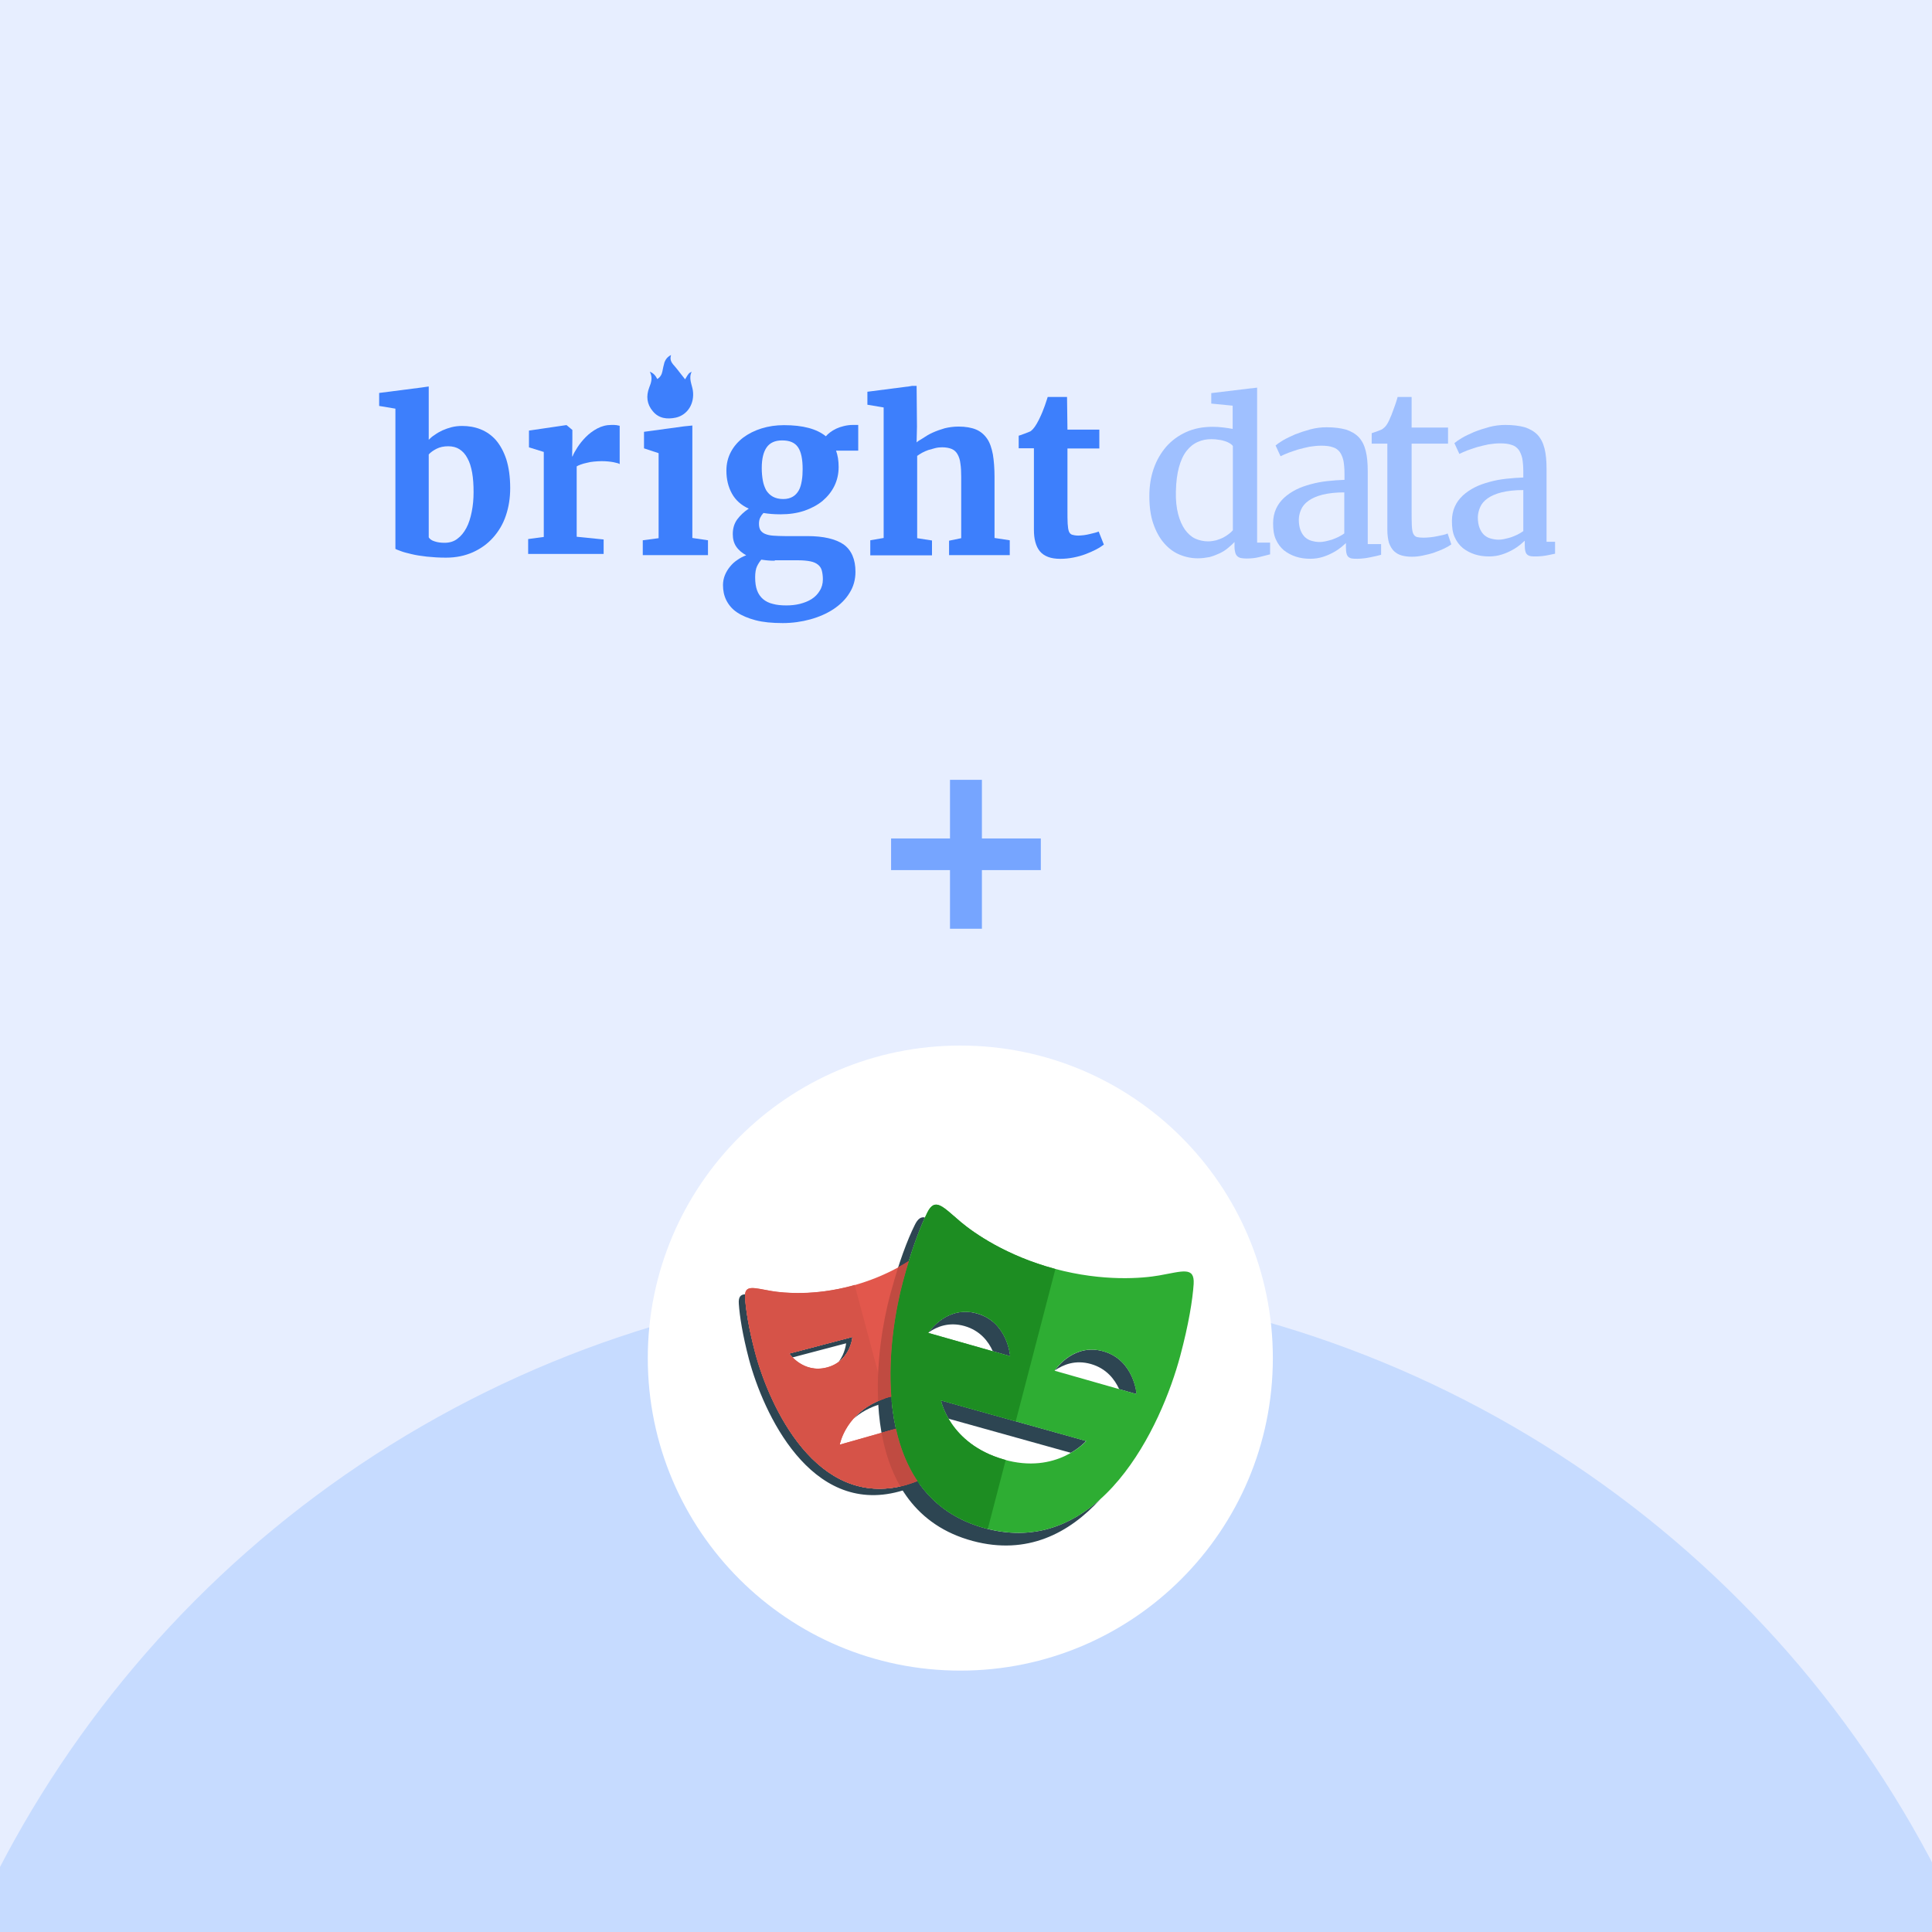
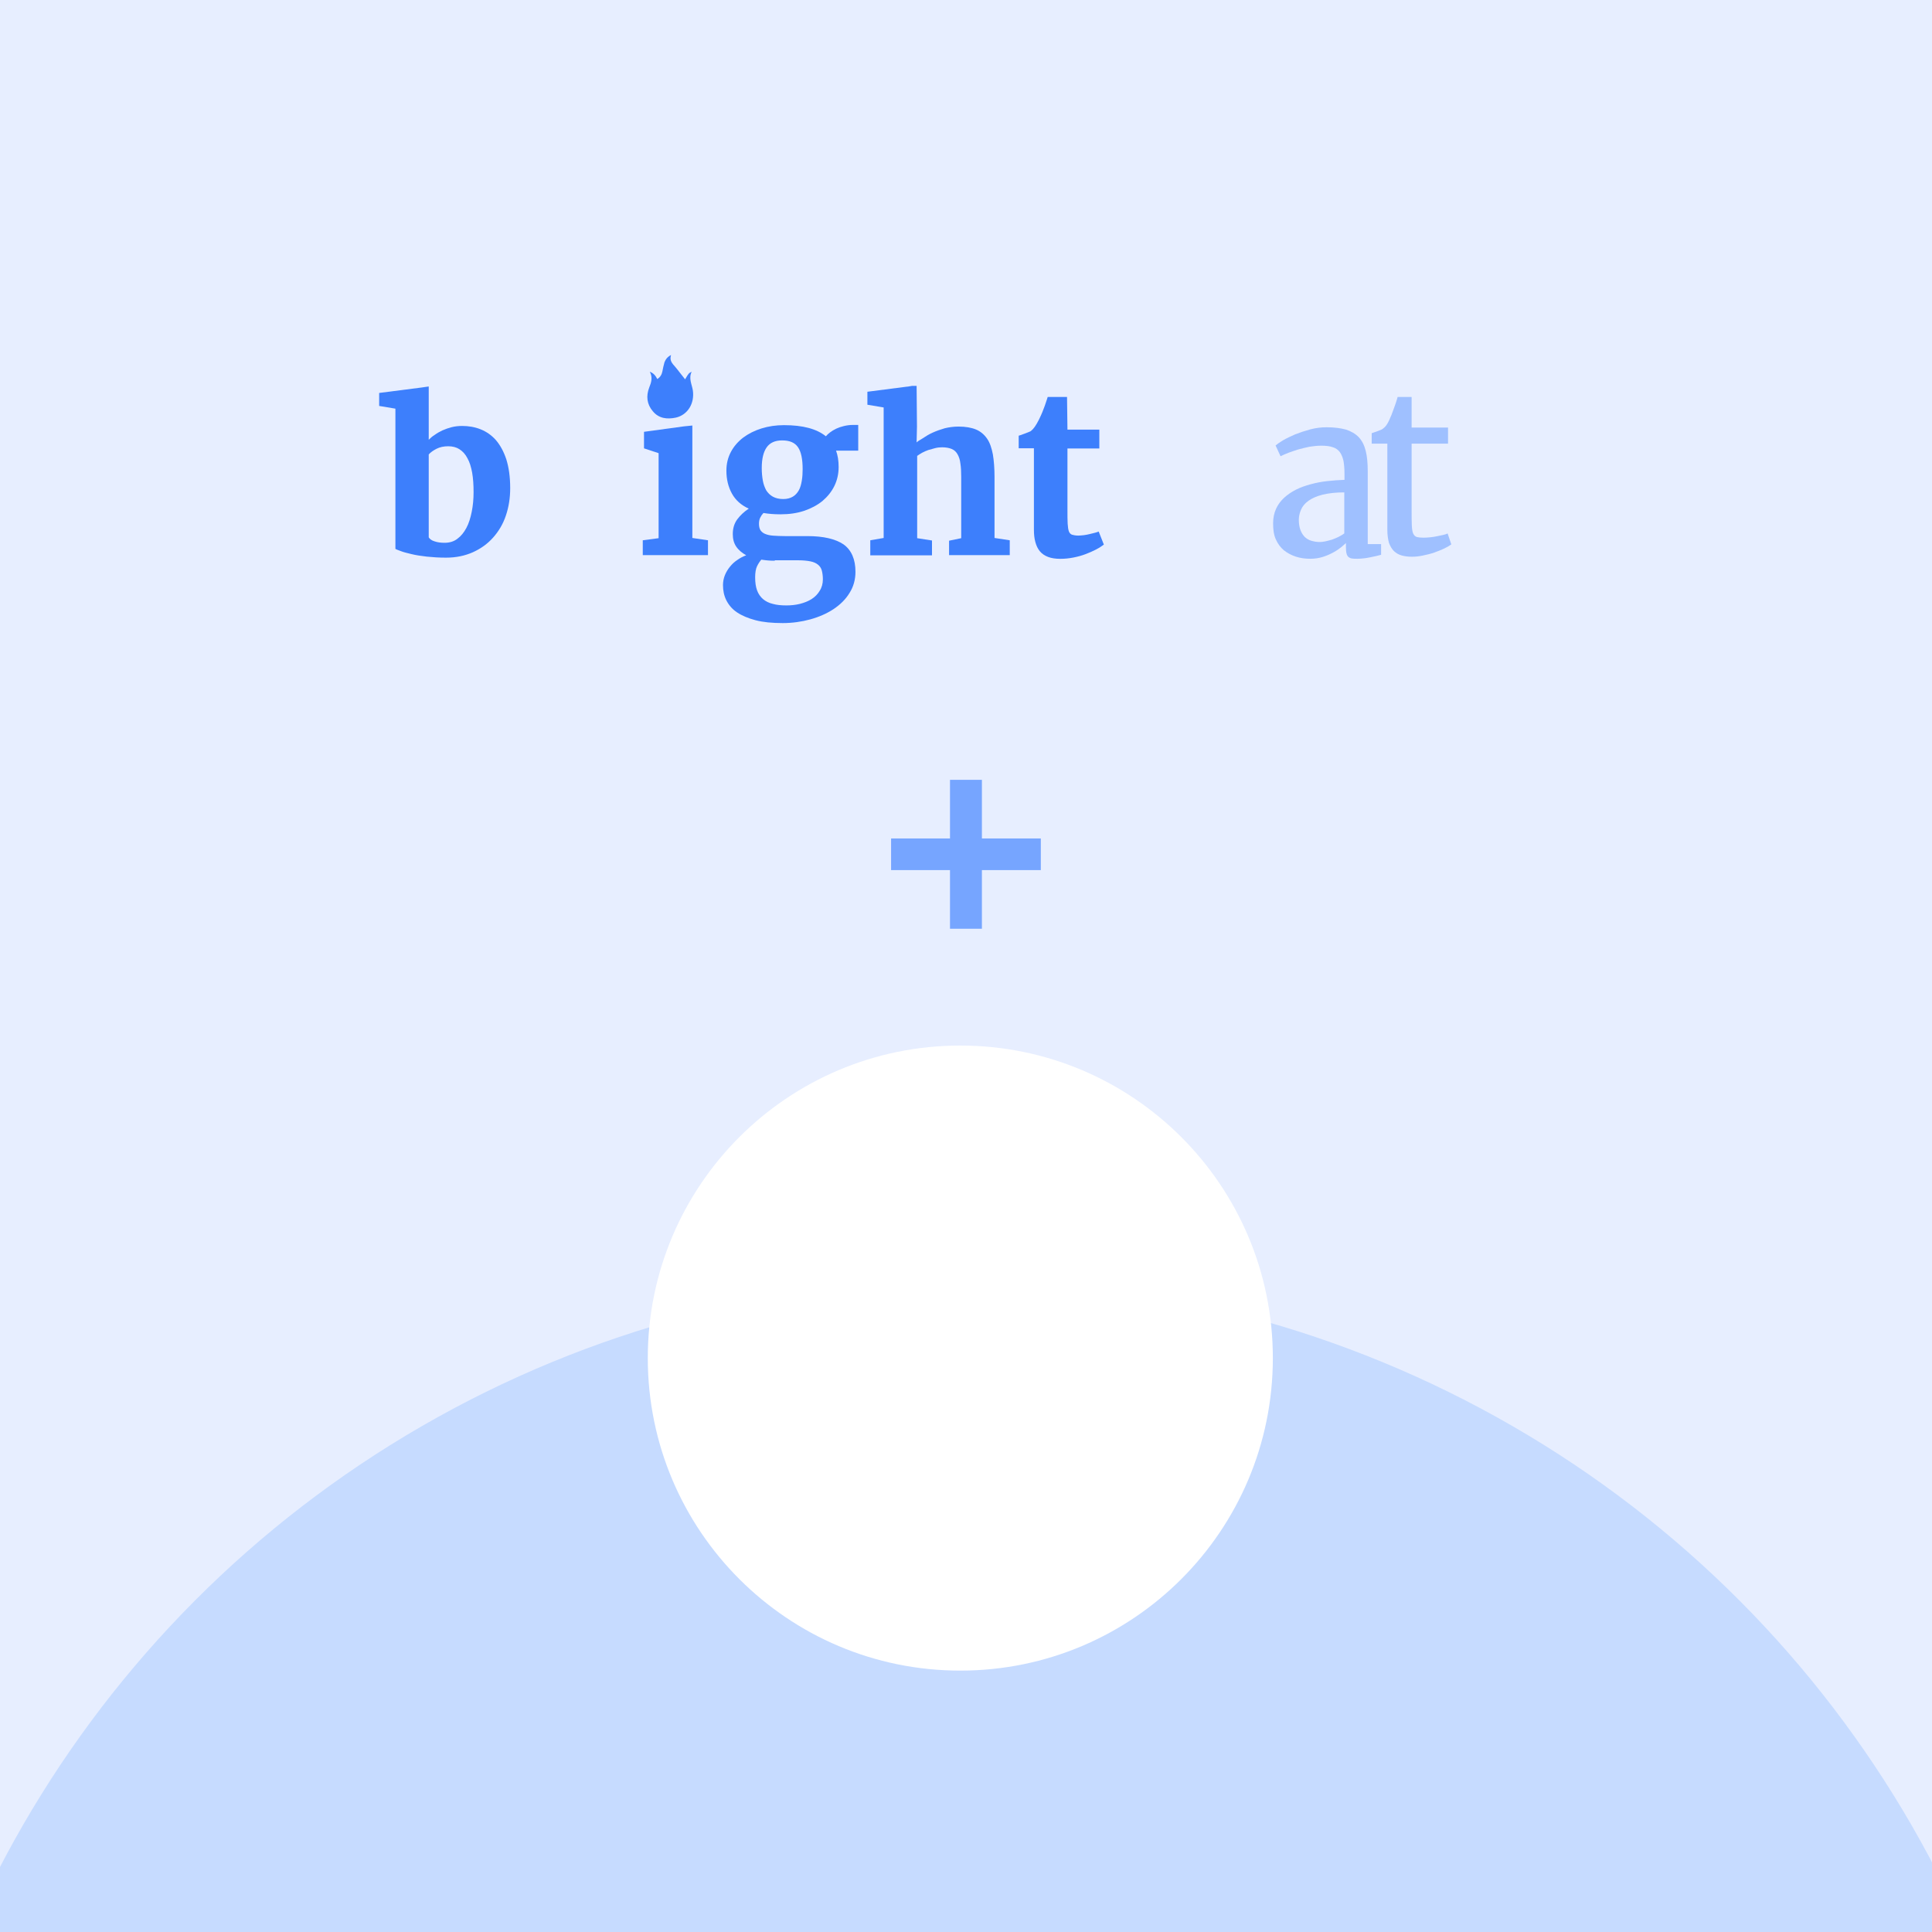
<svg xmlns="http://www.w3.org/2000/svg" width="170" height="170" viewBox="0 0 170 170" fill="none">
  <rect x="0" y="0" width="170" height="170" fill="#333333" stroke="none" />
  <g clip-path="url(#clip0)">
    <rect width="170" height="170" fill="#E7EEFF" />
    <g clip-path="url(#clip1)">
      <path d="M57.179 32.709C57.443 33.217 57.311 33.645 57.127 34.099C56.838 34.848 56.916 35.571 57.443 36.186C57.969 36.828 58.705 36.908 59.468 36.747C60.52 36.507 61.125 35.49 60.967 34.367C60.888 33.832 60.572 33.297 60.862 32.709C60.599 32.842 60.599 32.842 60.283 33.377C59.994 33.03 59.731 32.655 59.415 32.281C59.152 31.986 58.889 31.719 59.047 31.238C58.731 31.398 58.574 31.612 58.468 31.88C58.389 32.147 58.337 32.414 58.284 32.682C58.232 32.949 58.1 33.19 57.837 33.351C57.679 33.056 57.522 32.842 57.179 32.709Z" fill="#3D7FFC" />
      <path d="M34.793 48.295V35.959L33.363 35.719V34.577L37.092 34.098L37.725 34.007V34.503V38.696C37.87 38.548 38.051 38.383 38.269 38.254C38.468 38.106 38.703 37.977 38.938 37.867C39.192 37.756 39.445 37.664 39.735 37.59C40.024 37.517 40.332 37.48 40.658 37.48C41.237 37.48 41.78 37.572 42.287 37.775C42.794 37.977 43.246 38.291 43.626 38.714C44.006 39.156 44.314 39.709 44.549 40.409C44.767 41.109 44.893 41.939 44.893 42.952C44.893 43.818 44.767 44.61 44.513 45.366C44.26 46.121 43.88 46.748 43.391 47.3C42.902 47.853 42.305 48.277 41.617 48.59C40.911 48.903 40.133 49.069 39.246 49.069C38.63 49.069 38.069 49.032 37.544 48.977C37.038 48.922 36.585 48.848 36.205 48.756C35.825 48.664 35.517 48.59 35.282 48.498C35.047 48.406 34.866 48.35 34.793 48.295ZM39.445 39.267C39.047 39.267 38.703 39.341 38.413 39.488C38.124 39.636 37.888 39.801 37.725 39.986V47.282C37.816 47.429 37.979 47.558 38.232 47.632C38.486 47.724 38.793 47.761 39.119 47.761C39.554 47.761 39.934 47.65 40.242 47.411C40.567 47.171 40.821 46.858 41.038 46.453C41.255 46.047 41.4 45.568 41.508 45.034C41.617 44.5 41.671 43.91 41.671 43.302C41.671 42.676 41.635 42.104 41.545 41.589C41.454 41.091 41.328 40.667 41.128 40.317C40.947 39.967 40.712 39.709 40.422 39.525C40.169 39.359 39.825 39.267 39.445 39.267Z" fill="#3D7FFC" />
-       <path d="M46.473 48.741V47.432L47.848 47.248V39.768L46.545 39.362V37.888L49.803 37.409H49.857L50.364 37.833V38.644L50.346 40.155H50.382C50.455 39.952 50.6 39.694 50.799 39.381C50.998 39.068 51.251 38.754 51.541 38.459C51.83 38.165 52.174 37.907 52.554 37.704C52.934 37.501 53.351 37.391 53.803 37.391C54.002 37.391 54.147 37.391 54.256 37.409C54.364 37.428 54.455 37.446 54.527 37.465V40.836C54.455 40.781 54.274 40.726 53.984 40.67C53.695 40.615 53.333 40.578 52.934 40.578C52.717 40.578 52.482 40.597 52.265 40.615C52.048 40.634 51.83 40.67 51.631 40.726C51.432 40.763 51.269 40.818 51.106 40.873C50.944 40.928 50.835 40.984 50.744 41.039V47.23L53.115 47.469V48.741H46.473Z" fill="#3D7FFC" />
      <path d="M56.559 48.848V47.54L57.952 47.356V39.875L56.667 39.451V37.996L60.179 37.517L60.921 37.442V37.941V47.337L62.296 47.54V48.848H56.559Z" fill="#3D7FFC" />
      <path d="M68.677 45.255C68.134 45.255 67.628 45.216 67.178 45.139C67.065 45.255 66.972 45.389 66.897 45.542C66.822 45.696 66.784 45.868 66.784 46.079C66.784 46.309 66.822 46.501 66.915 46.655C67.009 46.789 67.14 46.904 67.328 46.981C67.515 47.057 67.74 47.115 68.04 47.134C68.34 47.153 68.677 47.172 69.071 47.172H71.038C72.463 47.172 73.512 47.422 74.224 47.901C74.918 48.4 75.274 49.206 75.274 50.318C75.274 50.989 75.105 51.622 74.749 52.178C74.412 52.734 73.943 53.195 73.343 53.598C72.763 53.981 72.069 54.288 71.301 54.499C70.532 54.71 69.727 54.825 68.883 54.825H68.865C67.927 54.825 67.14 54.748 66.484 54.576C65.829 54.403 65.285 54.173 64.854 53.885C64.423 53.598 64.123 53.233 63.917 52.83C63.711 52.428 63.617 51.967 63.617 51.488C63.617 51.181 63.673 50.893 63.786 50.606C63.898 50.337 64.048 50.088 64.236 49.858C64.423 49.627 64.629 49.436 64.891 49.263C65.135 49.09 65.397 48.956 65.66 48.86C65.285 48.649 64.985 48.4 64.779 48.093C64.573 47.786 64.479 47.422 64.479 47C64.479 46.482 64.61 46.06 64.873 45.696C65.135 45.35 65.472 45.024 65.885 44.756C65.21 44.449 64.723 44.008 64.404 43.432C64.086 42.857 63.917 42.186 63.917 41.419C63.917 40.805 64.048 40.268 64.311 39.769C64.573 39.27 64.948 38.849 65.397 38.503C65.866 38.158 66.391 37.889 67.009 37.698C67.628 37.506 68.284 37.41 68.977 37.41H68.996C70.645 37.41 71.863 37.736 72.669 38.388C72.763 38.273 72.894 38.158 73.044 38.043C73.194 37.928 73.381 37.813 73.587 37.717C73.793 37.621 74.018 37.544 74.262 37.487C74.505 37.429 74.768 37.391 75.049 37.391H75.517V39.654H73.568C73.643 39.865 73.7 40.095 73.737 40.325C73.774 40.556 73.793 40.824 73.793 41.093C73.793 41.706 73.662 42.263 73.418 42.761C73.175 43.26 72.819 43.701 72.369 44.084C71.919 44.449 71.376 44.737 70.757 44.948C70.12 45.159 69.445 45.255 68.677 45.255ZM68.171 49.34C67.74 49.34 67.347 49.301 66.99 49.244C66.859 49.397 66.728 49.589 66.616 49.819C66.503 50.049 66.447 50.395 66.447 50.797C66.447 51.258 66.503 51.641 66.616 51.948C66.728 52.255 66.915 52.524 67.14 52.715C67.365 52.907 67.665 53.061 68.002 53.137C68.34 53.233 68.733 53.272 69.183 53.272H69.202C69.595 53.272 69.989 53.233 70.382 53.137C70.757 53.041 71.113 52.907 71.413 52.715C71.713 52.524 71.957 52.274 72.125 51.986C72.313 51.699 72.406 51.354 72.406 50.97C72.406 50.682 72.369 50.414 72.313 50.203C72.257 49.992 72.144 49.819 71.975 49.685C71.807 49.551 71.601 49.455 71.32 49.397C71.038 49.34 70.682 49.301 70.251 49.301H68.171V49.34ZM68.921 43.912C69.258 43.912 69.539 43.835 69.764 43.701C69.989 43.567 70.158 43.375 70.289 43.145C70.42 42.915 70.495 42.627 70.551 42.301C70.607 41.975 70.626 41.63 70.626 41.284C70.626 40.402 70.495 39.75 70.214 39.347C69.933 38.944 69.483 38.753 68.827 38.753H68.808C68.19 38.753 67.74 38.964 67.459 39.366C67.178 39.769 67.028 40.364 67.028 41.188C67.028 41.591 67.065 41.956 67.122 42.282C67.178 42.608 67.29 42.895 67.421 43.145C67.571 43.375 67.759 43.567 68.002 43.701C68.246 43.835 68.546 43.912 68.921 43.912Z" fill="#3D7FFC" />
      <path d="M76.578 48.848V47.54L77.754 47.337V35.853L76.324 35.613V34.471L80.035 33.992L80.251 33.955H80.654L80.686 37.535L80.654 38.929C80.817 38.764 80.922 38.751 81.193 38.567C81.465 38.383 81.736 38.217 82.062 38.07C82.388 37.922 82.75 37.793 83.13 37.683C83.51 37.59 83.926 37.535 84.343 37.535C84.958 37.535 85.483 37.627 85.881 37.793C86.279 37.959 86.605 38.235 86.859 38.604C87.112 38.972 87.257 39.433 87.365 39.986C87.456 40.538 87.51 41.202 87.51 41.957V47.337L88.85 47.54V48.848H83.51V47.577L84.578 47.356V41.939C84.578 41.497 84.56 41.11 84.506 40.778C84.469 40.446 84.379 40.188 84.252 39.967C84.126 39.746 83.963 39.599 83.745 39.507C83.528 39.415 83.239 39.359 82.895 39.359C82.696 39.359 82.496 39.378 82.279 39.433C82.062 39.488 81.863 39.544 81.682 39.599C81.483 39.673 81.302 39.746 81.139 39.838C80.976 39.931 80.831 40.023 80.704 40.115V47.356L82.008 47.559V48.867H76.578V48.848Z" fill="#3D7FFC" />
      <path d="M90.976 46.593V39.444H89.637V38.338C89.691 38.32 89.763 38.301 89.872 38.264C89.981 38.228 90.089 38.172 90.216 38.136C90.325 38.099 90.433 38.043 90.542 38.007C90.65 37.97 90.705 37.933 90.723 37.914C90.94 37.749 91.157 37.435 91.392 36.975C91.465 36.846 91.519 36.698 91.61 36.514C91.7 36.33 91.754 36.164 91.827 35.98C91.899 35.795 91.972 35.611 92.026 35.427C92.098 35.243 92.135 35.077 92.189 34.93H93.89L93.927 37.804H96.732V39.462H93.927V44.842C93.927 45.358 93.927 45.764 93.945 46.077C93.963 46.39 93.999 46.611 94.053 46.758C94.108 46.906 94.216 47.016 94.343 47.053C94.47 47.09 94.651 47.127 94.868 47.127H94.886C95.031 47.127 95.194 47.108 95.375 47.09C95.537 47.072 95.7 47.035 95.863 46.998C96.026 46.961 96.171 46.924 96.316 46.887C96.461 46.851 96.569 46.814 96.66 46.777H96.678L97.13 47.919C96.931 48.067 96.714 48.214 96.424 48.361C96.135 48.509 95.845 48.638 95.501 48.767C95.157 48.896 94.814 48.988 94.433 49.062C94.053 49.135 93.691 49.172 93.311 49.172H93.293C92.877 49.172 92.515 49.117 92.225 49.006C91.936 48.896 91.682 48.73 91.501 48.509C91.32 48.288 91.193 48.03 91.103 47.698C91.012 47.367 90.976 47.016 90.976 46.593Z" fill="#3D7FFC" />
-       <path d="M105.405 49.127C104.843 49.127 104.3 49.016 103.775 48.795C103.251 48.574 102.798 48.224 102.418 47.782C102.02 47.321 101.712 46.75 101.477 46.068C101.241 45.387 101.133 44.576 101.133 43.636C101.133 42.77 101.26 41.978 101.513 41.241C101.766 40.504 102.146 39.859 102.617 39.306C103.106 38.754 103.685 38.33 104.373 38.017C105.061 37.703 105.839 37.556 106.708 37.556C107.015 37.556 107.305 37.574 107.613 37.611C107.902 37.648 108.192 37.685 108.464 37.74V35.696L106.581 35.512V34.591L110.093 34.167H110.147L110.617 34.109V47.745H111.758V48.777C111.486 48.85 111.179 48.924 110.817 49.016C110.455 49.108 110.074 49.145 109.676 49.145C109.513 49.145 109.35 49.127 109.224 49.108C109.097 49.09 108.988 49.035 108.898 48.961C108.807 48.887 108.735 48.777 108.699 48.648C108.663 48.519 108.626 48.335 108.626 48.114V47.69C108.464 47.874 108.264 48.04 108.047 48.224C107.83 48.408 107.595 48.556 107.323 48.685C107.052 48.814 106.762 48.924 106.436 49.016C106.129 49.072 105.785 49.127 105.405 49.127ZM106.291 47.635C106.545 47.635 106.78 47.598 107.015 47.542C107.233 47.469 107.45 47.395 107.631 47.303C107.812 47.211 107.975 47.1 108.12 46.99C108.264 46.879 108.391 46.769 108.482 46.658V39.251C108.445 39.177 108.355 39.104 108.246 39.03C108.12 38.956 107.993 38.883 107.812 38.827C107.649 38.772 107.45 38.717 107.251 38.698C107.052 38.661 106.834 38.643 106.599 38.643C106.165 38.643 105.767 38.717 105.405 38.883C105.024 39.048 104.699 39.306 104.409 39.675C104.119 40.043 103.902 40.522 103.739 41.112C103.576 41.702 103.486 42.42 103.468 43.268C103.45 44.023 103.522 44.687 103.667 45.239C103.812 45.792 104.011 46.234 104.264 46.603C104.518 46.953 104.825 47.229 105.169 47.395C105.513 47.542 105.893 47.635 106.291 47.635Z" fill="#9FC0FF" />
      <path d="M112.023 46.035C112.023 45.574 112.114 45.15 112.277 44.782C112.44 44.413 112.675 44.1 112.983 43.805C113.29 43.529 113.634 43.289 114.033 43.087C114.431 42.884 114.865 42.736 115.336 42.608C115.806 42.479 116.295 42.386 116.802 42.331C117.309 42.276 117.816 42.239 118.304 42.221V41.705C118.304 41.244 118.268 40.857 118.214 40.544C118.141 40.231 118.033 39.973 117.888 39.77C117.725 39.567 117.526 39.42 117.254 39.346C117.001 39.254 116.657 39.217 116.259 39.217C115.915 39.217 115.571 39.254 115.227 39.309C114.883 39.383 114.558 39.457 114.232 39.549C113.924 39.641 113.634 39.752 113.363 39.844C113.091 39.954 112.874 40.047 112.693 40.139H112.675L112.241 39.199C112.367 39.088 112.566 38.941 112.874 38.757C113.182 38.572 113.544 38.407 113.96 38.222C114.377 38.057 114.829 37.909 115.3 37.78C115.788 37.651 116.259 37.596 116.73 37.596C117.399 37.596 117.96 37.67 118.431 37.799C118.884 37.946 119.264 38.167 119.553 38.462C119.843 38.775 120.042 39.162 120.169 39.66C120.295 40.157 120.35 40.747 120.35 41.465V47.877H121.526V48.817C121.4 48.854 121.255 48.891 121.092 48.927C120.929 48.964 120.748 49.001 120.567 49.038C120.386 49.075 120.187 49.112 120.006 49.13C119.825 49.148 119.626 49.167 119.463 49.167C119.282 49.167 119.137 49.167 118.992 49.148C118.865 49.13 118.757 49.093 118.666 49.02C118.576 48.946 118.522 48.854 118.485 48.706C118.449 48.577 118.431 48.393 118.431 48.154V47.785C118.341 47.859 118.214 47.969 118.033 48.135C117.852 48.282 117.616 48.448 117.345 48.596C117.073 48.743 116.766 48.891 116.404 49.001C116.06 49.112 115.68 49.167 115.282 49.167C114.847 49.167 114.431 49.112 114.033 48.983C113.634 48.854 113.29 48.669 112.983 48.43C112.675 48.172 112.44 47.859 112.259 47.453C112.078 47.048 112.023 46.587 112.023 46.035ZM116.132 47.693C116.259 47.693 116.422 47.674 116.603 47.638C116.784 47.601 116.983 47.545 117.182 47.49C117.381 47.416 117.58 47.343 117.761 47.251C117.96 47.158 118.123 47.048 118.286 46.937V43.326C117.526 43.326 116.892 43.4 116.368 43.529C115.861 43.658 115.444 43.842 115.137 44.063C114.829 44.284 114.612 44.542 114.485 44.837C114.358 45.132 114.286 45.427 114.286 45.74C114.286 46.09 114.34 46.403 114.431 46.643C114.521 46.882 114.648 47.085 114.811 47.251C114.974 47.398 115.173 47.527 115.39 47.582C115.644 47.656 115.879 47.693 116.132 47.693Z" fill="#9FC0FF" />
      <path d="M122.075 46.648V39.038H120.699V38.117C120.898 38.043 121.097 37.988 121.278 37.914C121.478 37.841 121.622 37.785 121.695 37.712C121.912 37.564 122.075 37.325 122.238 36.975C122.292 36.864 122.346 36.698 122.437 36.514C122.509 36.33 122.582 36.127 122.654 35.925C122.726 35.722 122.799 35.538 122.853 35.353C122.907 35.169 122.962 35.022 122.98 34.93H124.211V37.62H127.415V39.038H124.211V44.879C124.211 45.45 124.211 45.911 124.229 46.242C124.247 46.574 124.283 46.814 124.356 46.961C124.428 47.108 124.537 47.219 124.681 47.256C124.826 47.293 125.025 47.311 125.279 47.311H125.297C125.478 47.311 125.677 47.293 125.876 47.274C126.075 47.256 126.274 47.219 126.455 47.182C126.654 47.145 126.817 47.108 126.98 47.072C127.143 47.035 127.27 46.998 127.36 46.943H127.378L127.704 47.901C127.559 48.011 127.342 48.14 127.071 48.269C126.799 48.398 126.509 48.509 126.202 48.619C125.894 48.73 125.568 48.804 125.224 48.877C124.88 48.951 124.573 48.988 124.265 48.988H124.247C123.903 48.988 123.613 48.951 123.342 48.877C123.07 48.804 122.853 48.675 122.654 48.49C122.473 48.306 122.328 48.067 122.22 47.772C122.129 47.44 122.075 47.072 122.075 46.648Z" fill="#9FC0FF" />
-       <path d="M127.758 45.83C127.758 45.369 127.848 44.945 128.011 44.577C128.174 44.208 128.409 43.895 128.717 43.6C129.025 43.324 129.369 43.084 129.767 42.882C130.165 42.679 130.6 42.531 131.07 42.403C131.541 42.273 132.03 42.181 132.536 42.126C133.043 42.071 133.55 42.034 134.039 42.016V41.5C134.039 41.039 134.002 40.652 133.948 40.339C133.876 40.026 133.767 39.768 133.622 39.565C133.459 39.362 133.26 39.215 132.989 39.141C132.735 39.049 132.392 39.012 131.993 39.012C131.649 39.012 131.306 39.049 130.962 39.104C130.618 39.178 130.292 39.252 129.966 39.344C129.658 39.436 129.369 39.547 129.097 39.639C128.826 39.749 128.609 39.841 128.428 39.934H128.409L127.975 38.994C128.102 38.883 128.301 38.736 128.609 38.552C128.916 38.367 129.278 38.202 129.695 38.017C130.111 37.852 130.563 37.704 131.034 37.575C131.523 37.446 131.993 37.391 132.464 37.391C133.134 37.391 133.695 37.465 134.165 37.593C134.618 37.741 134.998 37.962 135.288 38.257C135.577 38.57 135.776 38.957 135.903 39.455C136.03 39.952 136.084 40.541 136.084 41.26V47.672H137.261V48.612C137.134 48.649 136.989 48.685 136.826 48.722C136.663 48.759 136.482 48.796 136.301 48.833C136.12 48.87 135.921 48.907 135.74 48.925C135.559 48.943 135.36 48.962 135.197 48.962C135.016 48.962 134.871 48.962 134.726 48.943C134.6 48.925 134.491 48.888 134.401 48.814C134.31 48.741 134.256 48.649 134.22 48.501C134.183 48.372 134.165 48.188 134.165 47.948V47.58C134.075 47.654 133.948 47.764 133.767 47.93C133.586 48.077 133.351 48.243 133.079 48.391C132.808 48.538 132.5 48.685 132.138 48.796C131.794 48.907 131.414 48.962 131.016 48.962C130.581 48.962 130.165 48.907 129.767 48.778C129.369 48.649 129.025 48.464 128.717 48.225C128.409 47.967 128.174 47.654 127.993 47.248C127.812 46.843 127.758 46.382 127.758 45.83ZM131.885 47.488C132.011 47.488 132.174 47.469 132.355 47.432C132.536 47.396 132.735 47.34 132.935 47.285C133.134 47.211 133.333 47.138 133.514 47.046C133.713 46.953 133.876 46.843 134.039 46.732V43.121C133.278 43.121 132.645 43.195 132.12 43.324C131.613 43.453 131.197 43.637 130.889 43.858C130.581 44.079 130.364 44.337 130.238 44.632C130.111 44.927 130.038 45.221 130.038 45.535C130.038 45.885 130.093 46.198 130.183 46.438C130.274 46.677 130.4 46.88 130.563 47.046C130.726 47.193 130.925 47.322 131.143 47.377C131.396 47.451 131.631 47.488 131.885 47.488Z" fill="#9FC0FF" />
    </g>
    <ellipse cx="85.108" cy="208.569" rx="95.944" ry="95.944" fill="#C6DBFF" />
    <path d="M91.584 76.562V73.778H86.4V68.618H83.592V73.778H78.408V76.562H83.592V81.722H86.4V76.562H91.584Z" fill="#76A5FF" />
    <path d="M84.5 147C99.688 147 112 134.688 112 119.5C112 104.312 99.688 92 84.5 92C69.312 92 57 104.312 57 119.5C57 134.688 69.312 147 84.5 147Z" fill="white" />
    <g clip-path="url(#clip2)">
      <path d="M78.196 122.942C76.7 123.371 75.726 124.114 75.076 124.856C75.691 124.311 76.526 123.812 77.639 123.499C78.787 123.174 79.761 123.174 80.561 123.337V122.699C79.877 122.641 79.089 122.687 78.196 122.942ZM75.007 117.643L69.452 119.104C69.452 119.104 69.556 119.243 69.742 119.44L74.45 118.199C74.45 118.199 74.38 119.058 73.801 119.823C74.902 119 75.007 117.643 75.007 117.643ZM79.645 130.689C71.841 132.788 67.713 123.743 66.46 119.046C65.88 116.877 65.625 115.231 65.567 114.175C65.556 114.071 65.567 113.978 65.567 113.886C65.161 113.909 64.964 114.118 65.011 114.732C65.08 115.787 65.335 117.434 65.903 119.603C67.156 124.299 71.284 133.356 79.1 131.245C80.805 130.793 82.081 129.958 83.031 128.891C82.15 129.68 81.037 130.318 79.645 130.689ZM81.118 112.111V112.668H84.18C84.121 112.471 84.052 112.297 83.994 112.111H81.118Z" fill="#2D4552" />
      <path d="M84.865 116.68C86.245 117.075 86.976 118.037 87.359 118.895L88.889 119.336C88.889 119.336 88.681 116.344 85.979 115.579C83.451 114.848 81.885 116.982 81.7 117.249C82.442 116.727 83.509 116.298 84.865 116.68ZM97.1 118.907C94.572 118.188 93.006 120.31 92.821 120.588C93.563 120.067 94.63 119.638 95.986 120.02C97.366 120.414 98.085 121.377 98.48 122.235L100.022 122.676C100.01 122.676 99.802 119.684 97.1 118.907ZM95.569 126.793L82.79 123.221C82.79 123.221 82.929 123.917 83.462 124.833L94.224 127.836C95.105 127.326 95.569 126.793 95.569 126.793ZM86.709 134.481C76.597 131.767 77.815 118.872 79.45 112.772C80.123 110.256 80.818 108.389 81.386 107.125C81.039 107.055 80.76 107.229 80.482 107.809C79.867 109.05 79.09 111.056 78.337 113.886C76.701 119.997 75.472 132.881 85.596 135.594C90.362 136.87 94.085 134.933 96.845 131.883C94.224 134.261 90.861 135.594 86.709 134.481Z" fill="#2D4552" />
-       <path d="M81.117 127.662V125.065L73.893 127.117C73.893 127.117 74.426 124.009 78.195 122.942C79.343 122.618 80.317 122.618 81.117 122.78V112.111H84.735C84.341 110.894 83.958 109.954 83.645 109.305C83.112 108.227 82.578 108.946 81.338 109.978C80.468 110.708 78.276 112.251 74.971 113.143C71.666 114.036 68.999 113.793 67.886 113.607C66.309 113.341 65.485 112.993 65.555 114.187C65.624 115.242 65.88 116.889 66.448 119.058C67.712 123.743 71.84 132.788 79.644 130.689C81.686 130.144 83.124 129.054 84.121 127.662H81.117ZM69.451 119.104L75.006 117.643C75.006 117.643 74.844 119.777 72.768 120.322C70.68 120.878 69.451 119.104 69.451 119.104Z" fill="#E2574C" />
      <path d="M102.005 112.227C100.567 112.482 97.1 112.795 92.821 111.647C88.541 110.499 85.7 108.493 84.576 107.554C82.987 106.22 82.291 105.293 81.595 106.696C80.981 107.937 80.204 109.954 79.45 112.772C77.815 118.884 76.586 131.767 86.709 134.481C96.821 137.194 102.214 125.424 103.849 119.313C104.603 116.495 104.939 114.361 105.032 112.981C105.124 111.415 104.058 111.868 102.005 112.227ZM81.676 117.283C81.676 117.283 83.265 114.802 85.979 115.567C88.681 116.344 88.889 119.336 88.889 119.336L81.676 117.283ZM88.286 128.416C83.532 127.024 82.801 123.232 82.801 123.232L95.581 126.804C95.569 126.792 92.995 129.784 88.286 128.416ZM92.797 120.611C92.797 120.611 94.386 118.13 97.088 118.907C99.79 119.672 99.999 122.664 99.999 122.664L92.797 120.611Z" fill="#2EAD33" />
      <path d="M78.589 125.784L73.893 127.117C73.893 127.117 74.403 124.206 77.87 123.058L75.203 113.062L74.971 113.132C71.666 114.025 68.999 113.781 67.886 113.596C66.309 113.329 65.485 112.981 65.555 114.176C65.624 115.231 65.88 116.877 66.448 119.046C67.712 123.743 71.84 132.788 79.644 130.689L79.876 130.619L78.589 125.784ZM69.451 119.104L75.006 117.643C75.006 117.643 74.844 119.777 72.768 120.322C70.68 120.878 69.451 119.104 69.451 119.104Z" fill="#D65348" />
      <path d="M88.495 128.462L88.275 128.404C83.52 127.013 82.79 123.221 82.79 123.221L89.376 125.065L92.867 111.659L92.821 111.647C88.541 110.499 85.7 108.493 84.576 107.554C82.987 106.22 82.291 105.293 81.595 106.696C80.981 107.937 80.204 109.954 79.45 112.772C77.815 118.884 76.586 131.767 86.709 134.481L86.918 134.527L88.495 128.462ZM81.676 117.283C81.676 117.283 83.265 114.802 85.979 115.567C88.681 116.344 88.889 119.336 88.889 119.336L81.676 117.283Z" fill="#1D8D22" />
      <path d="M78.835 125.714L77.571 126.073C77.873 127.755 78.395 129.367 79.218 130.793C79.357 130.758 79.508 130.735 79.647 130.689C80.03 130.584 80.389 130.457 80.725 130.318C79.809 128.949 79.206 127.372 78.835 125.714ZM78.337 113.886C77.687 116.309 77.107 119.788 77.27 123.279C77.56 123.151 77.861 123.035 78.198 122.942L78.429 122.896C78.139 119.162 78.766 115.37 79.45 112.784C79.624 112.134 79.798 111.52 79.972 110.952C79.693 111.137 79.38 111.311 79.032 111.508C78.812 112.216 78.58 113.004 78.337 113.886Z" fill="#C04B41" />
    </g>
  </g>
  <defs>
    <clipPath id="clip0">
      <rect width="170" height="170" fill="white" />
    </clipPath>
    <clipPath id="clip1">
      <rect width="103.47" height="23.587" fill="white" transform="translate(33.363 31.238)" />
    </clipPath>
    <clipPath id="clip2">
-       <rect width="40.031" height="30" fill="white" transform="translate(65 106)" />
-     </clipPath>
+       </clipPath>
  </defs>
</svg>